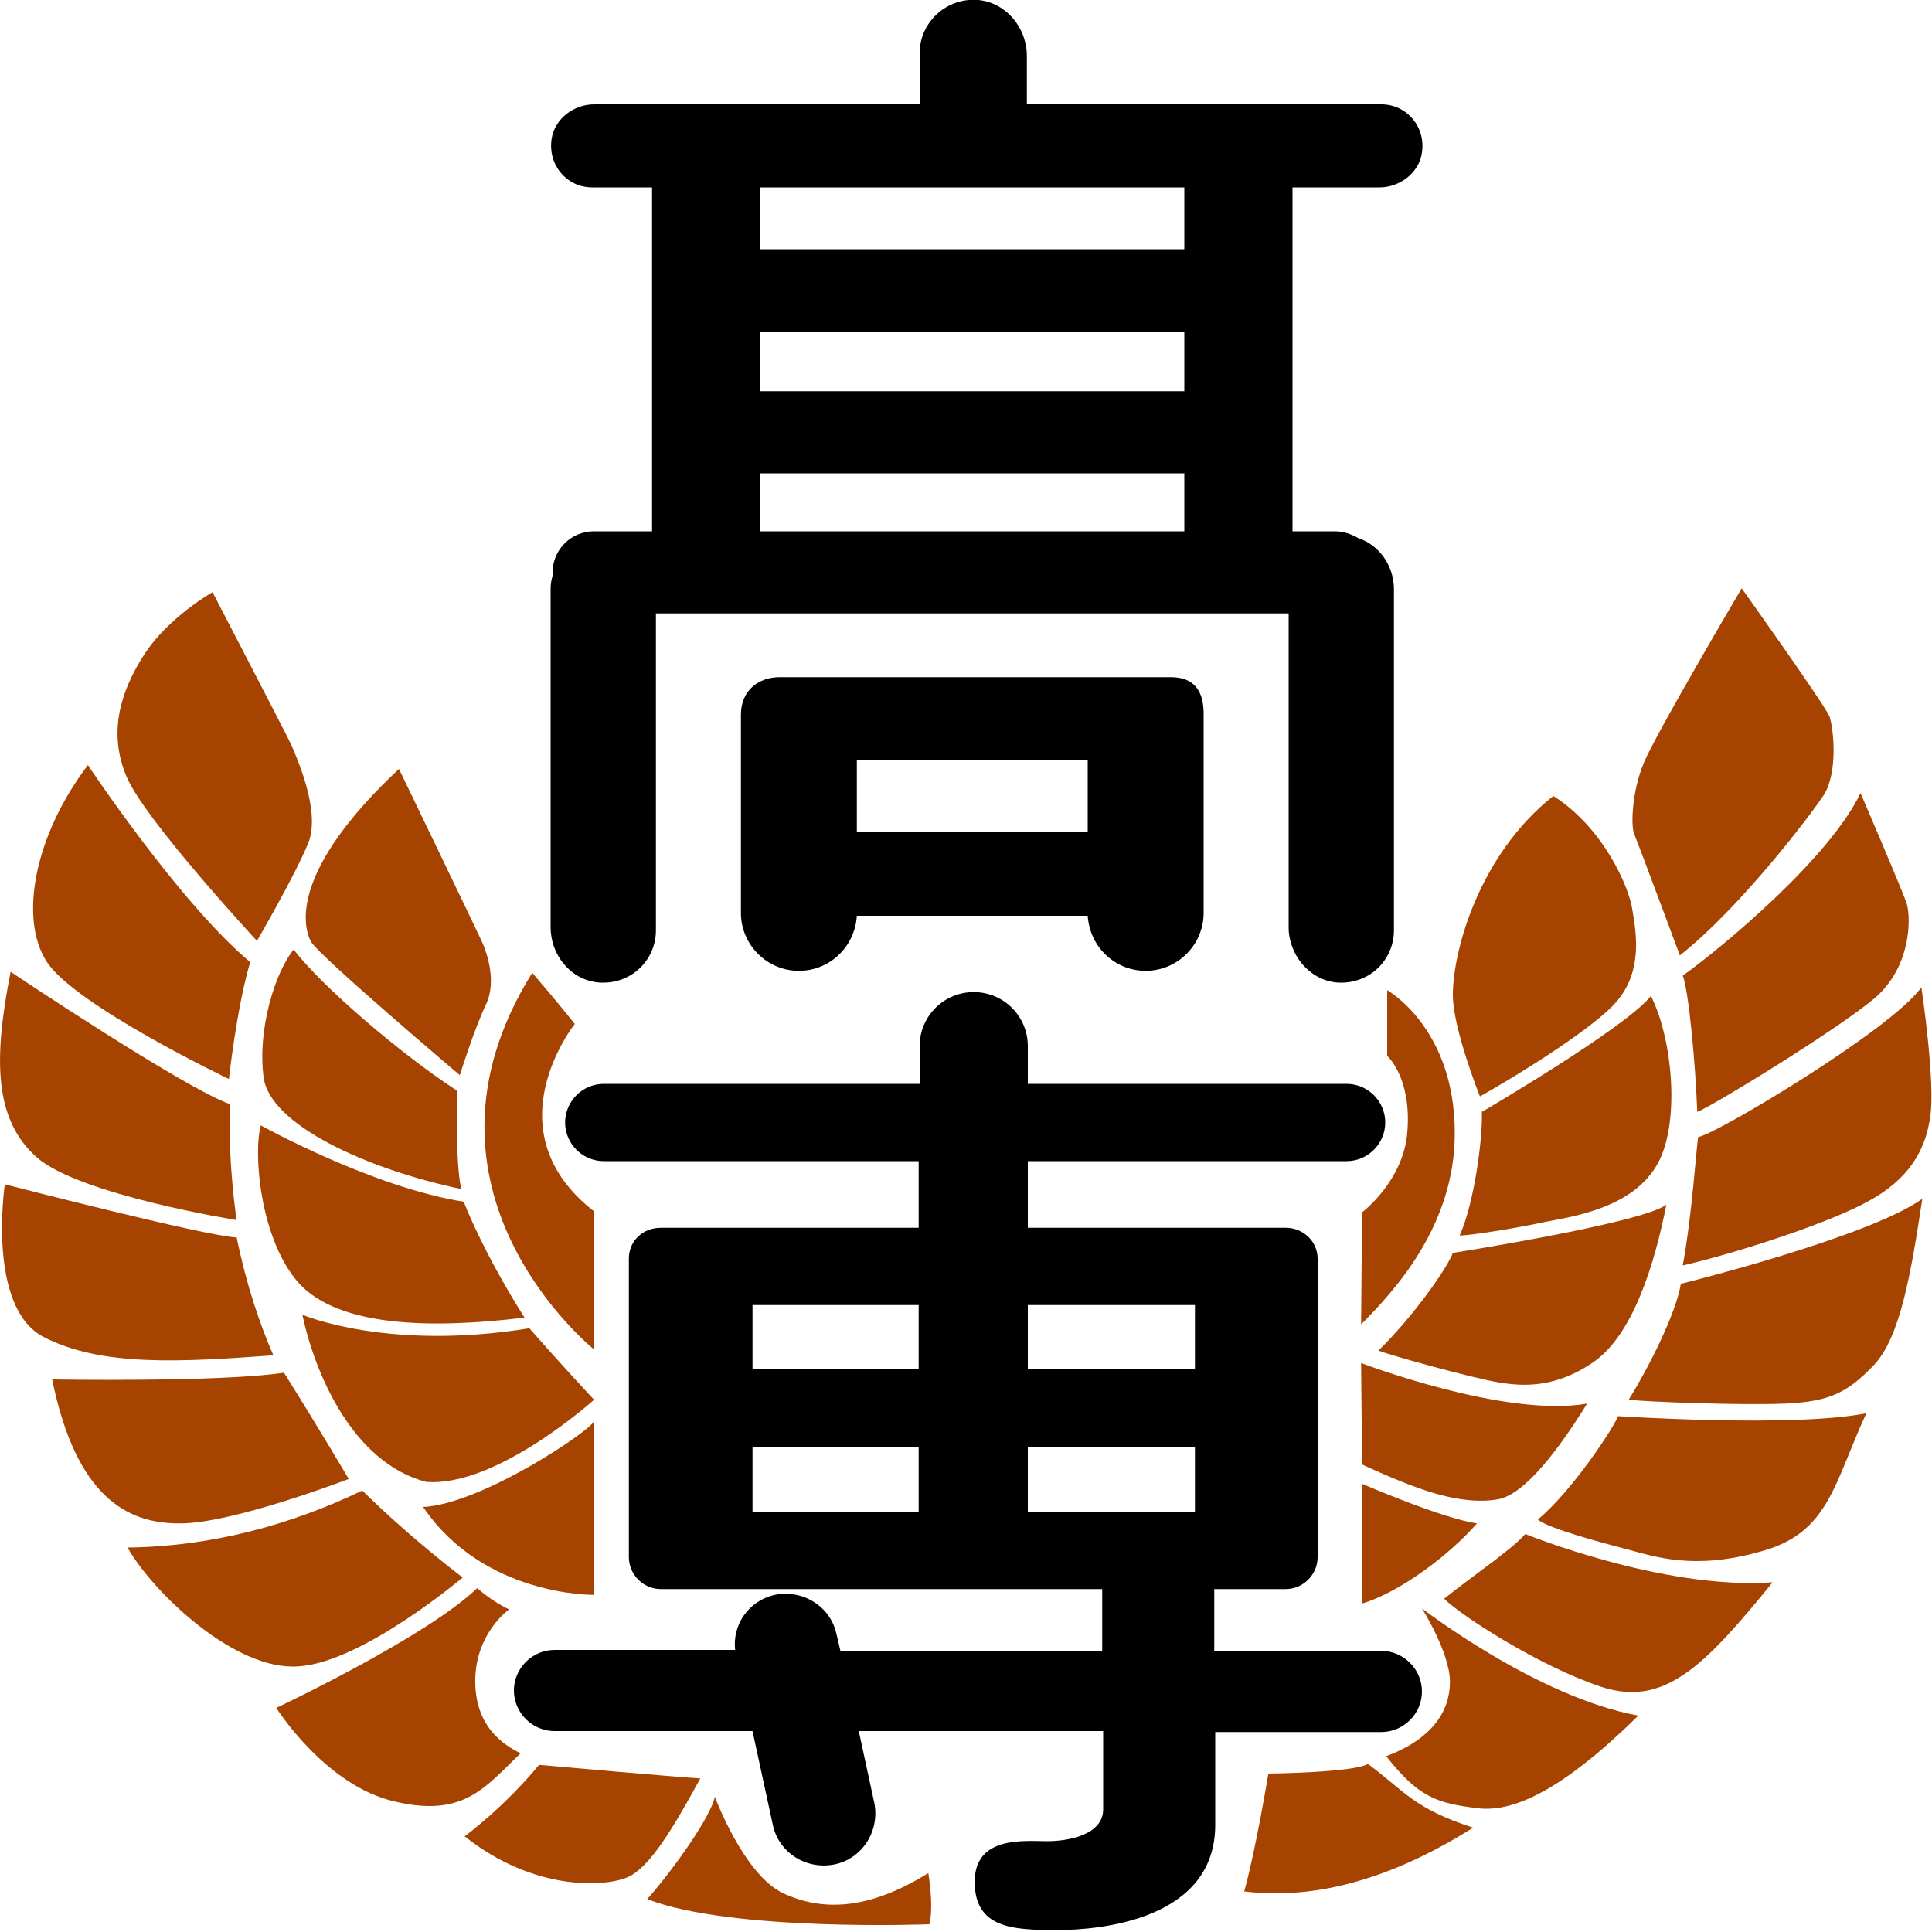
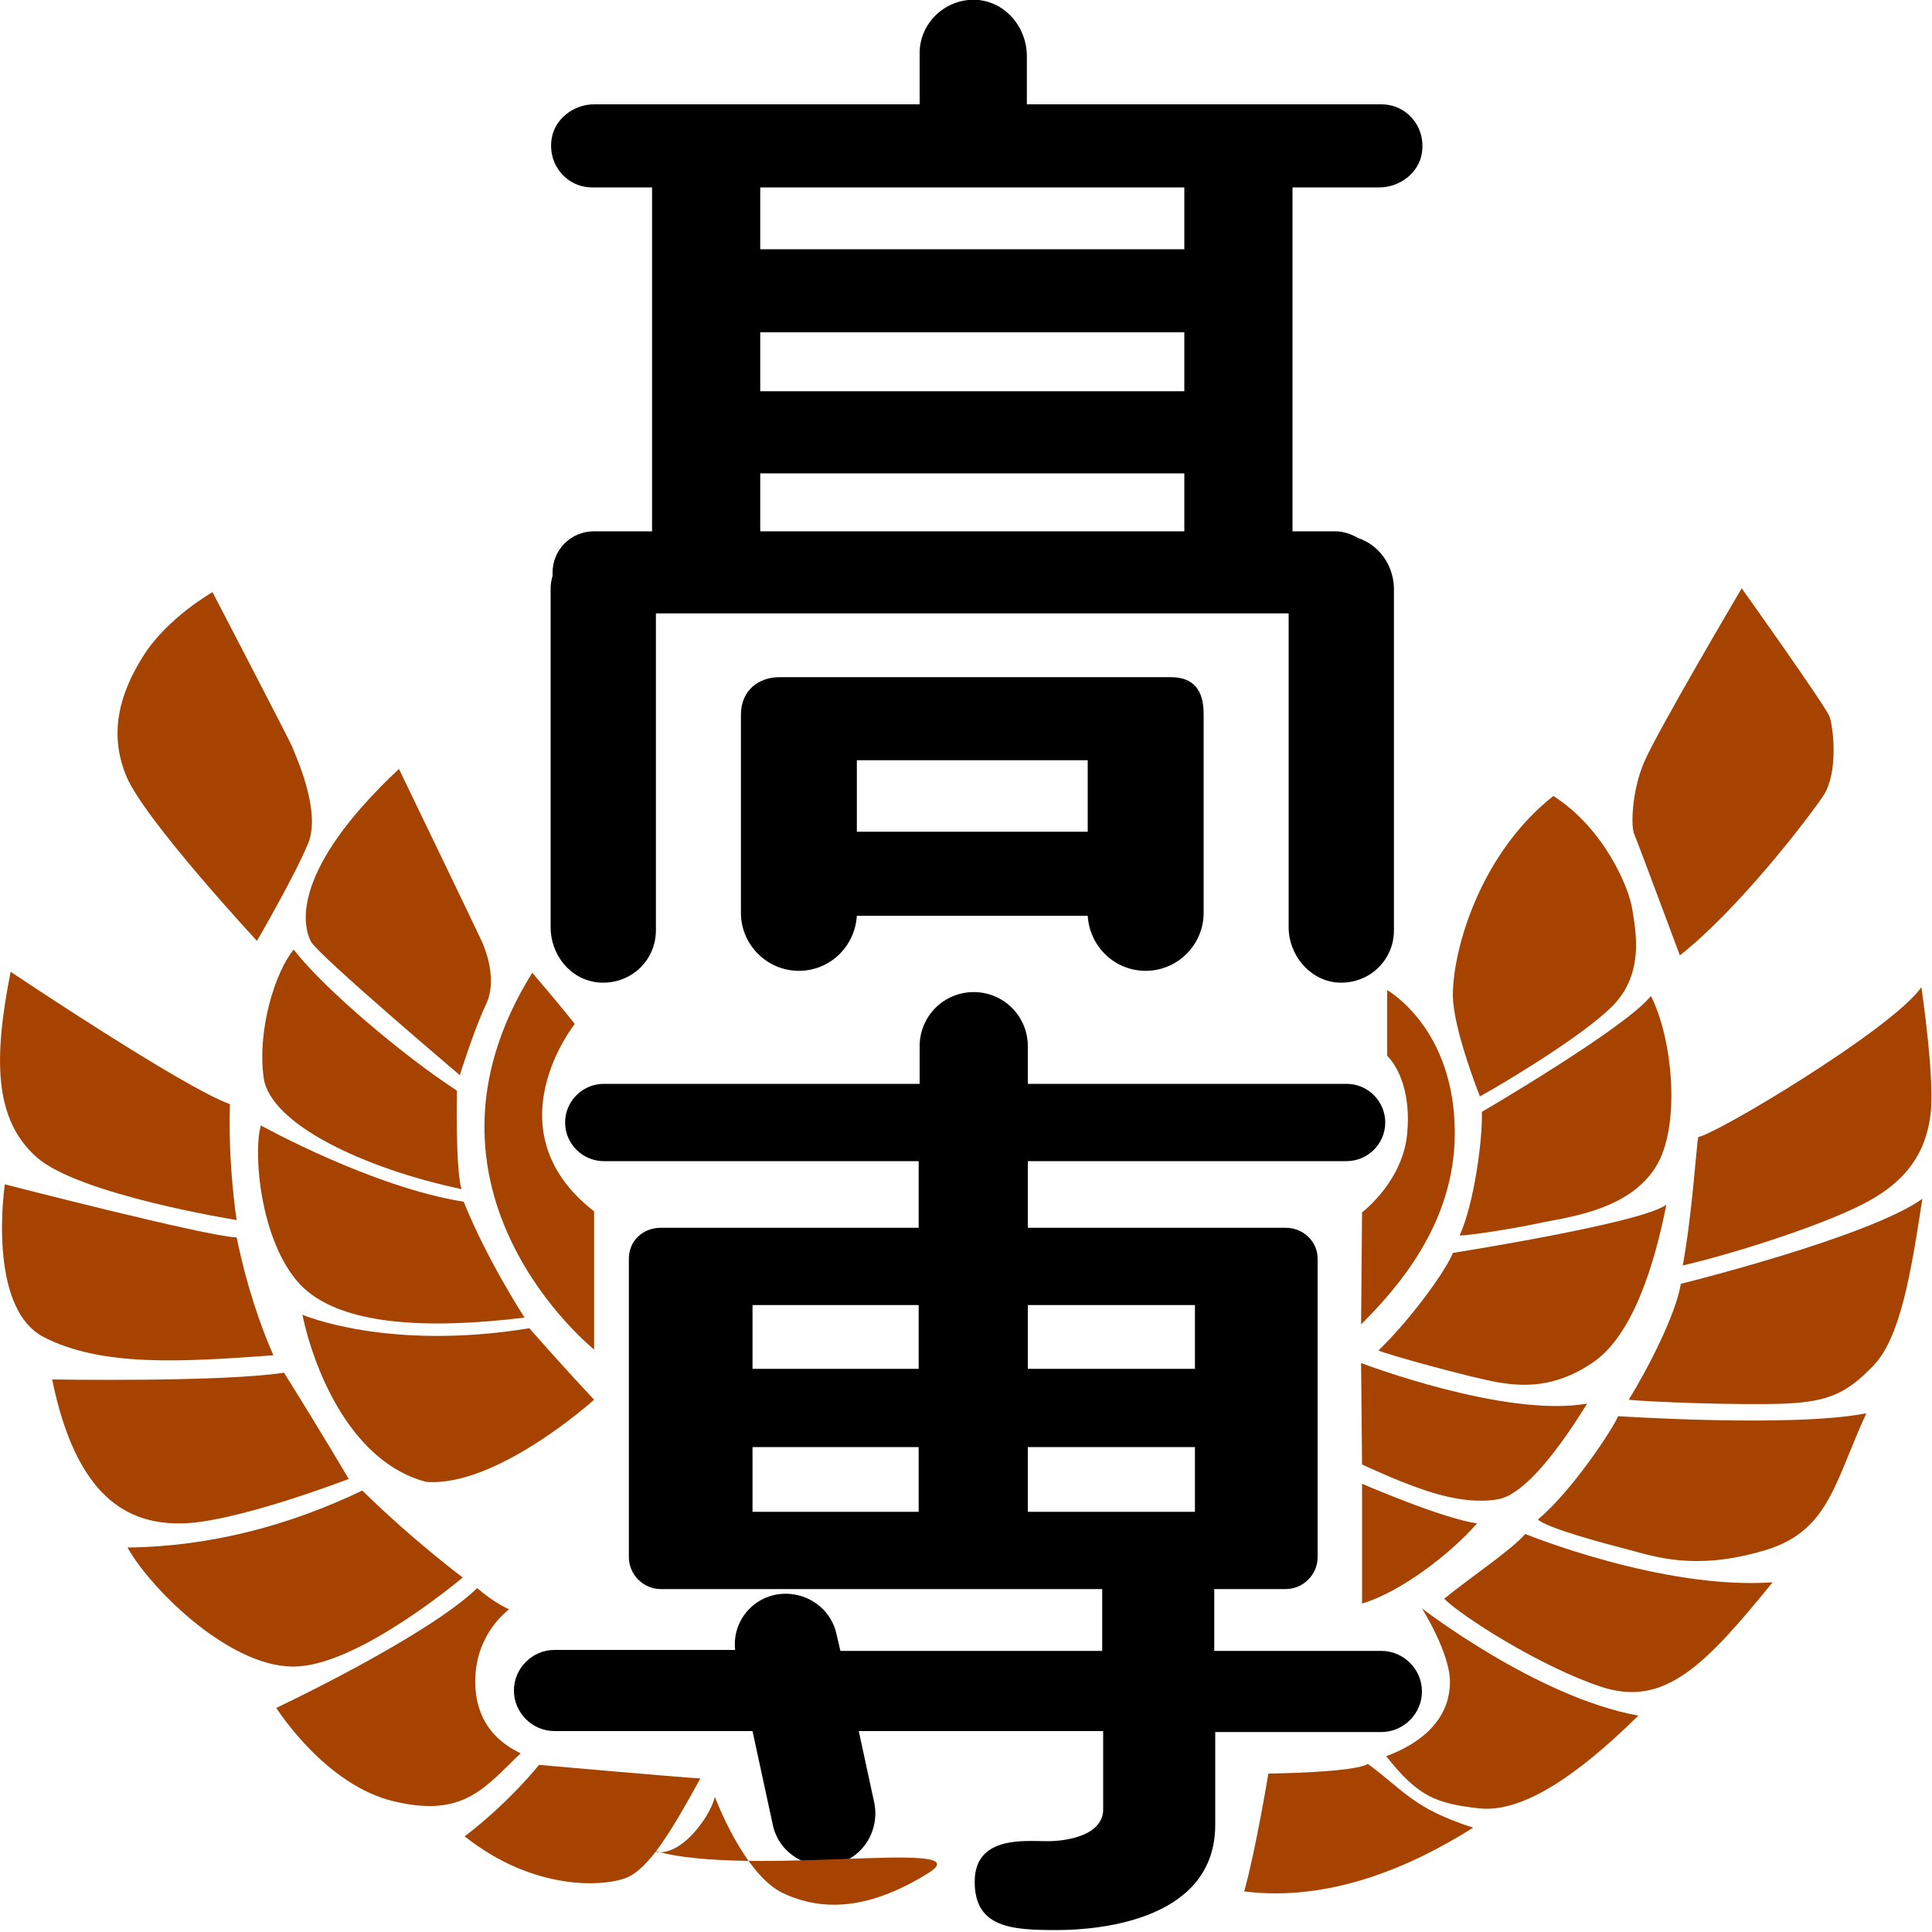
<svg xmlns="http://www.w3.org/2000/svg" version="1.1" id="layer" x="0px" y="0px" width="200px" height="200px" viewBox="0 0 200 200" enable-background="new 0 0 200 200" xml:space="preserve">
  <g>
    <path d="M140.6,55.7c-0.7-0.4-1.5-0.7-2.4-0.7h-4.4V19.4h9c2.1,0,4.1-1.5,4.4-3.6c0.4-2.7-1.6-5-4.2-5h-36.7v-5   c0-2.9-2.1-5.5-5-5.8c-3.3-0.3-6.1,2.3-6.1,5.5v5.3H61.5c-2.1,0-4.1,1.5-4.4,3.6c-0.4,2.7,1.6,5,4.2,5h6.2V55h-6   c-2.4,0-4.3,1.9-4.3,4.3c0,0.1,0,0.2,0,0.3c-0.1,0.4-0.2,0.8-0.2,1.3V96c0,2.8,2,5.4,4.9,5.7c3.3,0.3,6-2.2,6-5.4V63.5h65.5V96   c0,2.8,2.1,5.4,4.9,5.7c3.3,0.3,6-2.2,6-5.4V60.8C144.2,58.4,142.7,56.4,140.6,55.7 M78.7,34.4h43.9v6.1H78.7V34.4z M122.6,25.8   H78.7v-6.4h43.9V25.8z M78.7,49h43.9V55H78.7V49z" />
    <path d="M121.2,70.1H80.7c-2.1,0-4,1.3-4,3.9v20.5c0,3.3,2.7,6,6,6c3.2,0,5.8-2.5,6-5.7h23.9c0.2,3.2,2.8,5.7,6,5.7   c3.3,0,6-2.7,6-6c0,0,0-17,0-20.6C124.6,71.5,123.6,70.1,121.2,70.1 M88.7,78.7h23.9v7.4H88.7V78.7z" />
    <path d="M143,170.9h-17.3v-6.4l7.4,0c1.8,0,3.3-1.5,3.3-3.3v-30.9c0-1.8-1.5-3.2-3.3-3.2l-26.7,0v-6.9h33c2.2,0,4-1.8,4-4   c0-2.2-1.8-4-4-4h-33v-3.9c0-3.1-2.5-5.6-5.6-5.6s-5.6,2.5-5.6,5.6v3.9H62.5c-2.2,0-4,1.8-4,4c0,2.2,1.8,4,4,4h32.6v6.9l-26.7,0   c-1.8,0-3.3,1.3-3.3,3.2v30.9c0,1.8,1.5,3.3,3.3,3.3l45.7,0v6.4H87l-0.4-1.7c-0.6-2.9-3.5-4.7-6.4-4.1c-2.7,0.6-4.4,3.1-4.1,5.7   H57.4c-2.3,0-4.2,1.9-4.2,4.2c0,2.3,1.9,4.2,4.2,4.2h20.5l2.1,9.7c0.6,2.9,3.5,4.7,6.4,4.1c2.9-0.6,4.7-3.5,4.1-6.4l-1.6-7.4h25.3   v8.1c0,2.6-3.5,3.3-5.8,3.3c-2.3,0-7.5-0.6-7.5,4.2c0,4.8,3.9,5,8.5,5c4.6,0,16.4-1.1,16.4-10.9v-9.6H143c2.3,0,4.2-1.9,4.2-4.2   C147.2,172.8,145.3,170.9,143,170.9 M95.1,156.5H77.9v-6.7h17.2V156.5z M95.1,141.7H77.9v-6.6h17.2V141.7z M123.7,156.5h-17.3v-6.7   h17.3V156.5z M123.7,141.7h-17.3v-6.6h17.3V141.7z" />
    <path fill="#A64300" d="M140.9,137.1l0.1-11.6c0,0,4.4-3.3,4.7-8.5c0.4-5.5-2.1-7.7-2.1-7.7l0-6.8c0,0,7,3.9,7,14.8   C150.6,126.7,144.6,133.4,140.9,137.1" />
    <path fill="#A64300" d="M153.2,113.5c0,0-2.8-7-2.8-10.5c0-4.7,2.8-14.6,10.4-20.6c5.2,3.3,7.9,9.5,8.2,11.9c0.4,2.4,1,6.1-1.5,9.2   C165.2,106.4,156.1,111.9,153.2,113.5" />
    <path fill="#A64300" d="M153.4,115.1c0,0,14.9-8.7,17.5-12c2.3,4.5,3.1,13.6,0.5,17.7c-2.6,4.2-8.3,5.1-11.5,5.7   c-3.2,0.7-7.8,1.4-8.8,1.4C152.6,124.6,153.5,117.9,153.4,115.1" />
    <path fill="#A64300" d="M150.4,129.7c0,0,19.7-3.1,22.1-5c-1.2,6.1-3.4,13.3-7.4,16.2c-4.1,2.9-7.6,2.6-10,2.2   c-2.5-0.4-11.6-2.9-12.4-3.3C146.3,136.3,149.8,131.3,150.4,129.7" />
    <path fill="#A64300" d="M140.9,141.1c0,0,14.9,5.7,23.4,4.2c-3.9,6.3-7,9.5-9.2,9.9c-2.2,0.4-4.9,0-7.8-1c-2.7-0.9-6.3-2.6-6.3-2.6   L140.9,141.1z" />
    <path fill="#A64300" d="M141,153.6c0,0,8.3,3.6,11.9,4.1c-2.8,3.2-7.9,7.1-11.9,8.3C141,158.5,141,153.6,141,153.6" />
    <path fill="#A64300" d="M173.9,98.9c0,0-4.4-11.8-4.7-12.5c-0.4-0.7-0.3-4.5,1-7.5c1.3-3.1,10.1-18,10.1-18s8.7,12.2,9.1,13.3   c0.4,1.2,0.9,5.7-0.6,8.1C187.2,84.7,180,94.1,173.9,98.9" />
-     <path fill="#A64300" d="M192.6,82.1c0,0,4.4,10.2,4.8,11.5c0.4,1.4,0.5,6.4-3.3,9.7c-3.9,3.3-17,11.3-18.4,11.8   c-0.2-5.2-0.9-12.6-1.5-14.1C178.5,97.9,189.4,88.8,192.6,82.1" />
    <path fill="#A64300" d="M198.9,102.2c0,0,1.5,10,0.9,13.5c-0.5,3.5-2.3,6.4-6.3,8.6c-3.9,2.2-13.3,5.3-19.3,6.7   c1-5.5,1.4-12.3,1.6-13.3C177.5,117.5,195.8,106.6,198.9,102.2" />
    <path fill="#A64300" d="M174,132.9c0,0,19.4-4.8,25-8.8c-1.2,7.9-2.3,14.3-5,17.2c-2.7,2.8-4.5,3.8-9.2,4   c-4.7,0.2-14.6-0.2-16.2-0.4C170.6,141.7,173.5,136,174,132.9" />
    <path fill="#A64300" d="M167.5,146.6c0,0,18.2,1.2,25.7-0.3c-3.4,7.4-3.9,12.4-10.9,14.3c-7,2-11.1,0.5-13.8-0.2   c-2.7-0.7-8.3-2.2-9.3-3.1C162.8,154.3,167.1,147.7,167.5,146.6" />
    <path fill="#A64300" d="M157.9,158.8c0,0,14.2,5.8,25.6,5c-7,8.6-11.2,13-17.8,10.8c-6.3-2.1-14.4-7.3-16.2-9.1   C152.2,163.3,156.4,160.5,157.9,158.8" />
    <path fill="#A64300" d="M147.2,166.5c0,0,11.9,9.2,22.4,11.1c-6.3,6.2-12,10.1-16.5,9.6c-4.4-0.5-6.3-1.2-9.6-5.4   c4.8-1.8,6.6-4.7,6.6-7.7C150.1,171.1,147.2,166.5,147.2,166.5" />
    <path fill="#A64300" d="M131.3,183.6c0,0,8.9-0.1,10.3-1c3.8,2.8,4.7,4.6,10.9,6.6c-6.5,4.1-14.9,7.7-23.7,6.6   C130,191.5,131.3,183.6,131.3,183.6" />
    <path fill="#A64300" d="M59.5,106c0,0-8.8,11,2,19.4c0,3.3,0,14.3,0,14.3s-20.5-16.4-6.4-39C58.1,104.2,59.5,106,59.5,106" />
-     <path fill="#A64300" d="M61.5,147.1v18c0,0-11.4,0.2-17.7-9.1C49.9,155.7,61.3,148,61.5,147.1" />
    <path fill="#A64300" d="M41.3,79.6c0,0,8.2,17,8.6,17.9c0.4,0.9,1.6,4,0.4,6.5c-1.2,2.5-2.7,7.3-2.7,7.3S33.2,99.1,32.2,97.5   C31.3,95.8,30.1,90.1,41.3,79.6" />
    <path fill="#A64300" d="M30.4,98.3c3,3.9,11.2,10.9,16.9,14.6c-0.1,6.4,0.2,9.6,0.5,10.2c-10-2.1-19.8-6.7-20.5-11.5   C26.6,106.6,28.5,100.6,30.4,98.3" />
    <path fill="#A64300" d="M27,116.5c0,0,11.5,6.4,21,7.9c2.4,6,6.3,12,6.3,12c-9.9,1.2-19.2,0.9-23.3-3.5   C26.9,128.4,26.2,119.3,27,116.5" />
    <path fill="#A64300" d="M31.3,136.1c0,0,8.8,3.8,23.5,1.4c3.5,4,6.7,7.4,6.7,7.4s-10.1,9.1-17.4,8.5   C36.5,151.4,32.6,142.2,31.3,136.1" />
    <path fill="#A64300" d="M22,61.3c0,0,7.9,15.2,8.2,15.9c0.3,0.8,3.1,6.7,1.7,10.1c-1.4,3.4-5.3,10.1-5.3,10.1s-11.6-12.5-13.5-17   c-1.9-4.5-0.7-8.7,1.8-12.6C17.4,63.9,22,61.3,22,61.3" />
-     <path fill="#A64300" d="M9.1,79.2c0,0,9.5,14.3,16.8,20.4c-1.4,4.7-2.2,12.1-2.2,12.1S7.6,104,4.8,99.5C2,95.1,3.5,86.6,9.1,79.2" />
    <path fill="#A64300" d="M1.1,100.6c0,0,17.9,12,22.7,13.7c-0.2,6.5,0.7,12,0.7,12s-16.3-2.6-20.7-6.5   C-0.6,115.9-0.7,109.7,1.1,100.6" />
    <path fill="#A64300" d="M0.5,122.6c0,0,20.9,5.4,24,5.5c1,4.9,2.4,9,3.8,12.2c-9.6,0.7-17.8,1.2-23.8-1.9   C-1.4,135.3,0.5,122.6,0.5,122.6" />
    <path fill="#A64300" d="M5.4,142.8c0,0,17.5,0.3,24-0.7c4,6.4,6.7,11,6.7,11s-12.2,4.7-17.6,4.6C13.3,157.7,7.9,155.1,5.4,142.8" />
    <path fill="#A64300" d="M13.2,160.2c8.6-0.1,16.8-2.3,24.3-5.9c5.3,5.2,10.4,9,10.4,9s-10.4,8.8-17,9.2   C24.3,173,15.8,164.8,13.2,160.2" />
    <path fill="#A64300" d="M28.6,176.8c0,0,15.5-7.3,20.8-12.4c1.7,1.5,3.3,2.2,3.3,2.2s-3.4,2.4-3.5,7.2c-0.1,4.8,2.8,6.8,4.7,7.7   c-3.6,3.4-5.8,6.7-13,5C33.7,184.9,28.6,176.8,28.6,176.8" />
    <path fill="#A64300" d="M55.8,182.7c0,0,14.6,1.3,16.7,1.4c-2.8,5.1-5.3,9.4-7.7,10.3c-2.3,0.9-9.5,1.4-16.7-4.3   C52.7,186.6,55.8,182.7,55.8,182.7" />
-     <path fill="#A64300" d="M74,186c0,0,3,8.1,7.1,10c4.1,1.9,8.9,1.7,15-2.1c0.6,3.9,0.1,5.3,0.1,5.3s-20.4,0.8-29.2-2.6   C69.9,193.3,73.6,188,74,186" />
+     <path fill="#A64300" d="M74,186c0,0,3,8.1,7.1,10c4.1,1.9,8.9,1.7,15-2.1s-20.4,0.8-29.2-2.6   C69.9,193.3,73.6,188,74,186" />
  </g>
</svg>